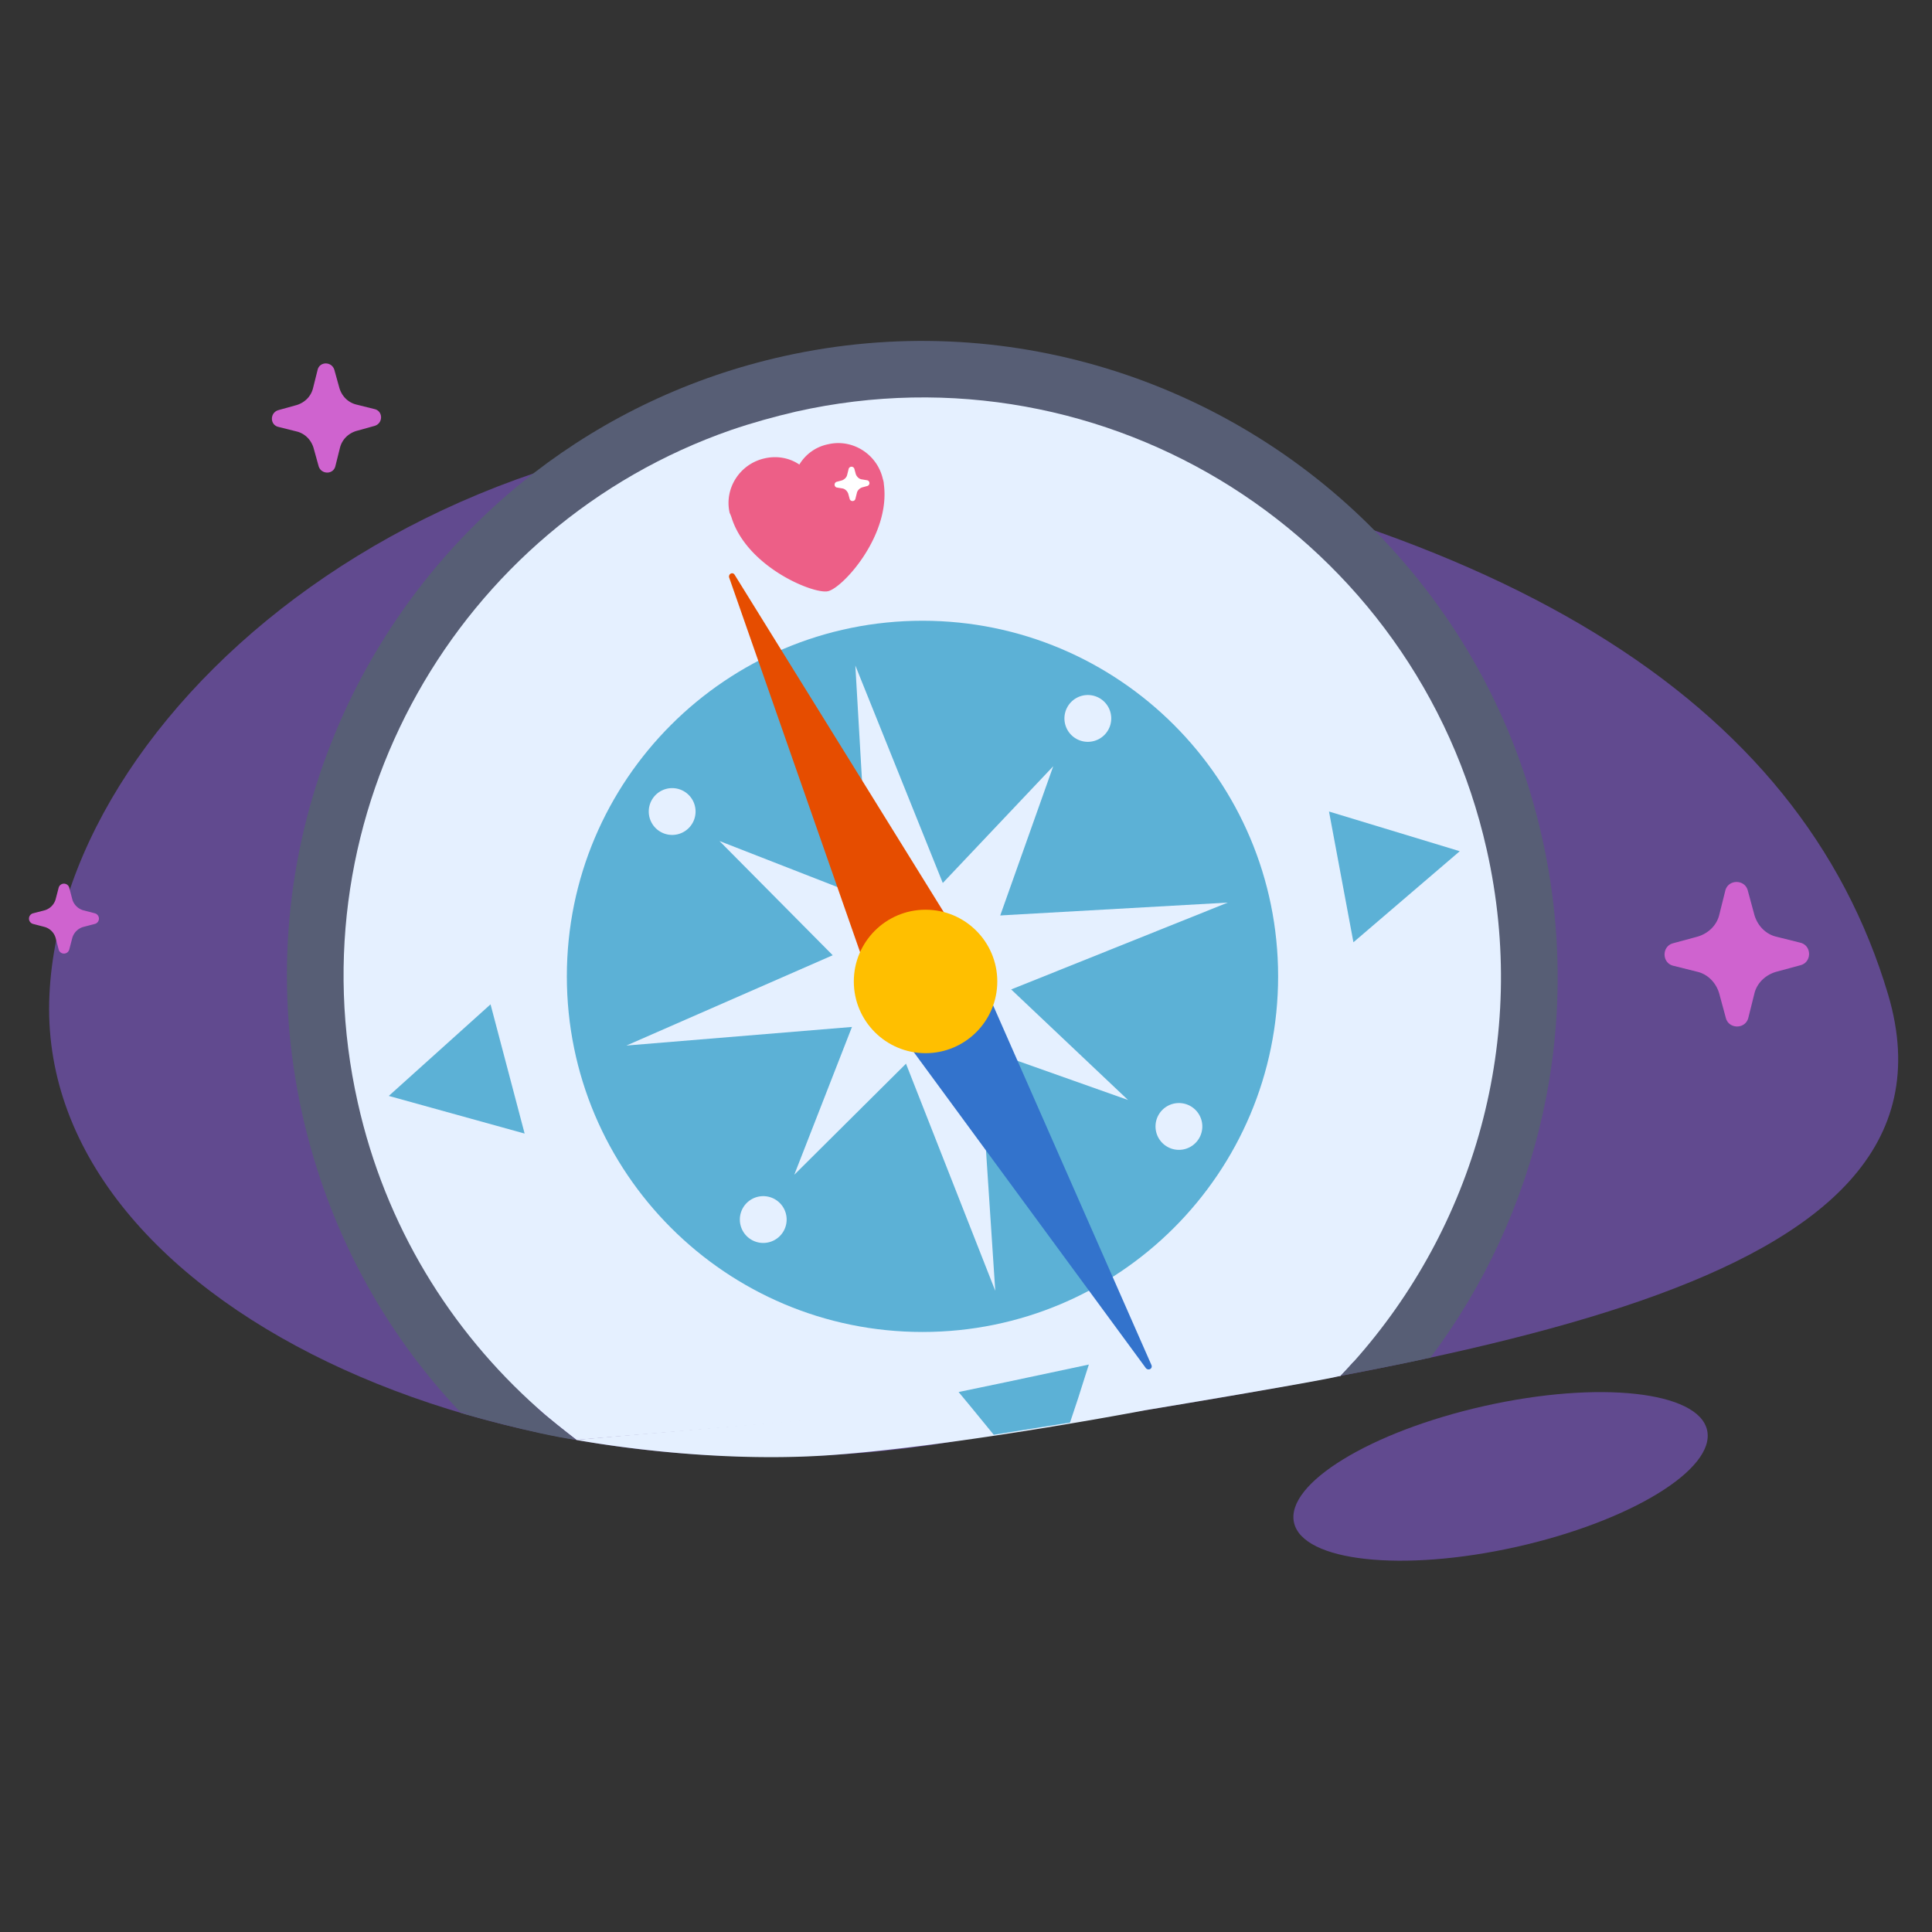
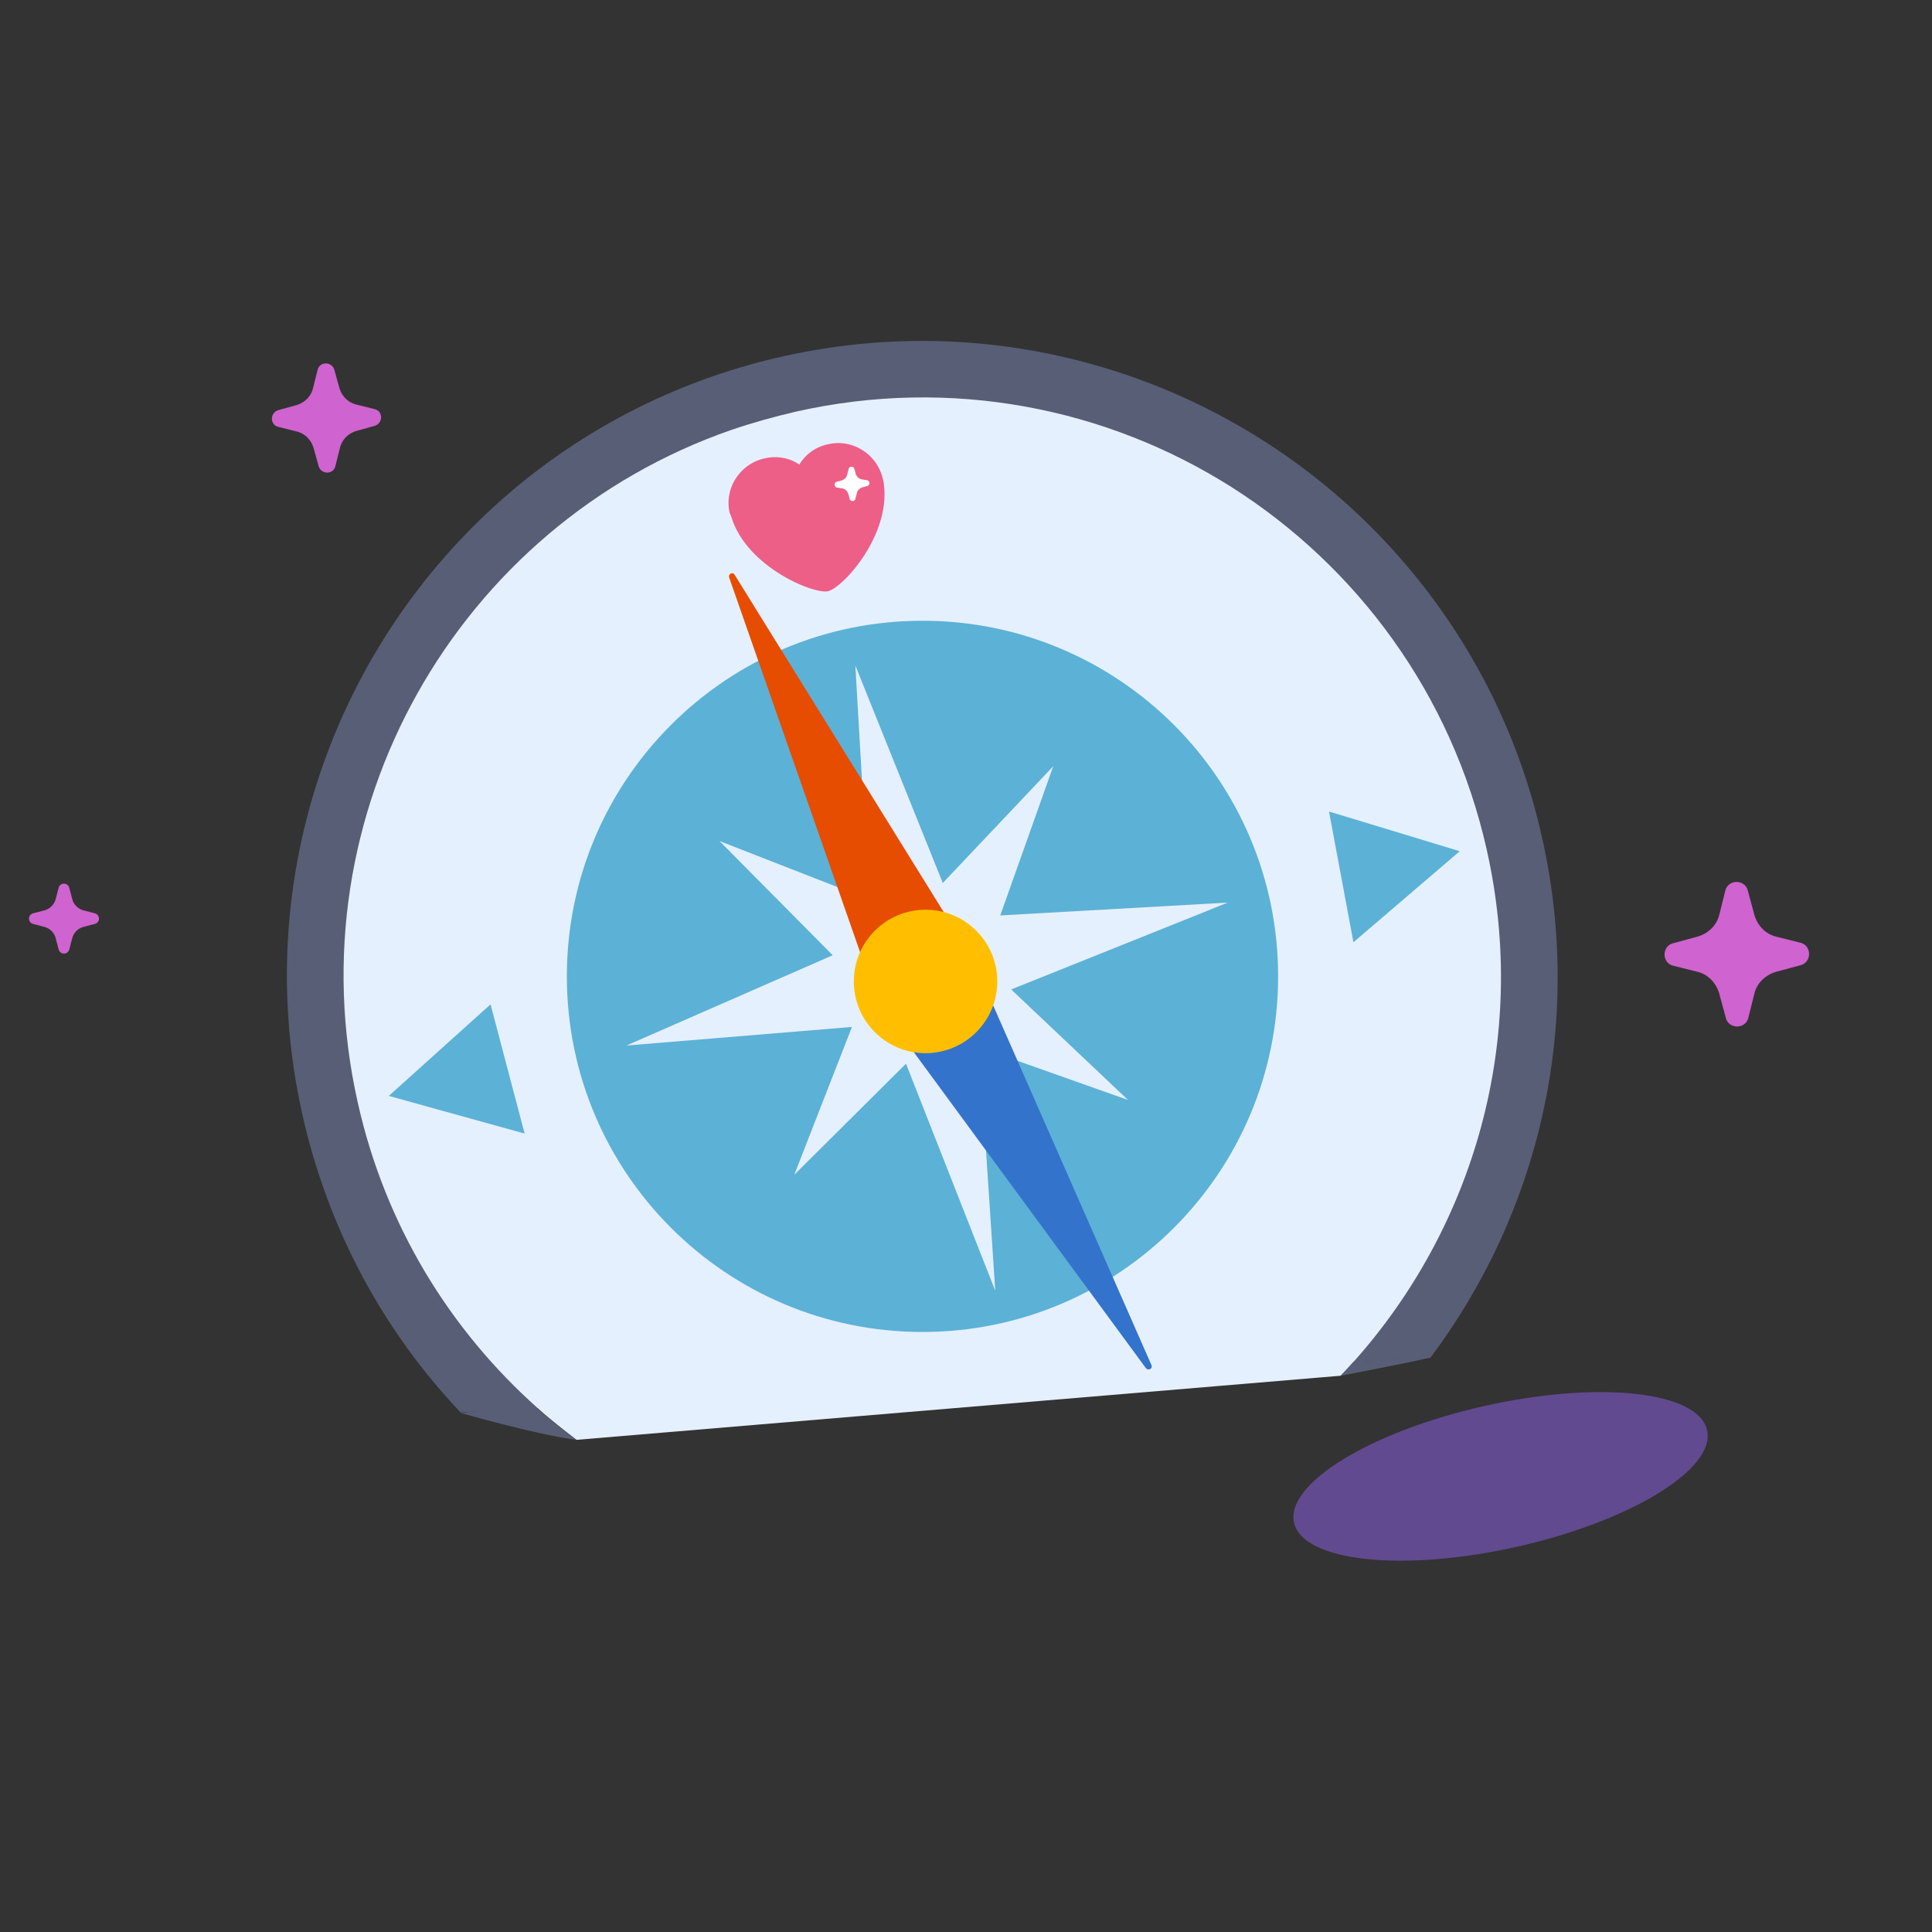
<svg xmlns="http://www.w3.org/2000/svg" width="360" height="360" fill="none">
  <rect width="100%" height="100%" fill="#333333" stroke="none" />
  <path opacity=".45" d="M282.547 288.243c21.256-4.754 37.171-14.49 35.548-21.745-1.623-7.256-20.17-9.283-41.426-4.528-21.256 4.754-37.172 14.49-35.549 21.745 1.623 7.256 20.17 9.283 41.427 4.528z" fill="#96F" />
-   <path opacity=".45" fill-rule="evenodd" clip-rule="evenodd" d="M351.831 185.343c16.685 56.405-81.341 67.876-174.627 83.328-83.047 13.84-170.74-25.785-167.99-83.328 2.559-55.172 77.643-117.928 171.308-104.277C279.591 95.57 335.43 130.17 351.831 185.343z" fill="#96F" />
  <path d="M266.506 253.029c20.098-26.733 28.725-61.713 20.857-96.883-5.025-22.467-16.117-41.901-31.096-57.163-27.682-28.155-68.921-41.806-110.255-32.61-17.444 3.886-33.181 11.47-46.454 21.708-35.267 27.207-53.563 73.279-43.23 119.54 4.835 21.614 15.263 40.573 29.484 55.551l180.694-10.143z" fill="#575E75" />
  <path d="M249.822 256.347c.853-.853 1.612-1.706 2.37-2.559 22.373-25.027 32.802-60.102 24.838-95.462-6.541-29.103-24.269-52.802-47.591-67.59-23.226-14.694-52.141-20.572-81.151-14.03-4.077.947-8.153 2.085-12.04 3.412-51.004 17.727-81.72 71.383-69.585 125.323 5.119 22.941 17.254 42.469 33.56 56.973 2.275 2.086 4.74 3.982 7.205 5.878l142.394-11.945z" fill="#E5F0FF" />
  <path d="M171.891 248.194c36.599 0 66.268-29.667 66.268-66.263 0-36.597-29.669-66.264-66.268-66.264-36.598 0-66.267 29.667-66.267 66.264 0 36.596 29.669 66.263 66.267 66.263z" fill="#5CB1D6" />
  <path fill-rule="evenodd" clip-rule="evenodd" d="M97.757 211.224l-25.312-7.015 18.96-17.064 6.352 24.079zM252.192 175.579l19.814-16.968-24.365-7.395 4.551 24.363z" fill="#5CB1D6" />
  <path d="M166.583 189.514l-32.518-32.8 42.757 16.685-10.239 16.115zM166.583 189.514l43.609 15.453-33.37-31.568-10.239 16.115z" fill="#E5F0FF" />
  <path d="M174.168 190.084l-57.451 4.739 53.28-23.32 4.171 18.581zM174.169 190.084l54.607-21.899-58.778 3.318 4.171 18.581z" fill="#E5F0FF" />
  <path d="M162.794 182.879l22.657 57.637-4.076-61.808-18.581 4.171zM162.793 182.879l-3.413-58.869 21.995 54.698-18.582 4.171z" fill="#E5F0FF" />
  <path d="M180.802 186.292l15.453-43.513-31.569 33.369 16.116 10.144z" fill="#E5F0FF" />
  <path d="M180.802 186.291L148 218.902l16.686-42.754 16.116 10.143z" fill="#E5F0FF" />
  <path d="M163.265 186.007l-27.398-78.398c-.189-.663.664-1.137 1.043-.474l43.894 70.814-17.539 8.058z" fill="#E64D00" />
  <path d="M181.09 178.328l33.466 76.028c.284.664-.569 1.138-1.043.569l-49.298-67.117 16.875-9.48z" fill="#3373CC" />
  <path d="M172.463 196.245c7.382 0 13.367-5.984 13.367-13.367 0-7.382-5.985-13.366-13.367-13.366-7.383 0-13.367 5.984-13.367 13.366 0 7.383 5.984 13.367 13.367 13.367z" fill="#FFBF00" />
-   <path d="M142.219 231.605a4.36 4.36 0 1 0 .001-8.72 4.36 4.36 0 0 0-.001 8.72zM125.248 155.577a4.361 4.361 0 1 0 0-8.722 4.361 4.361 0 0 0 0 8.722zM202.703 138.229a4.361 4.361 0 1 0 0-8.722 4.361 4.361 0 0 0 0 8.722zM219.674 214.257a4.36 4.36 0 1 0 .001-8.72 4.36 4.36 0 0 0-.001 8.72zM107.332 268.292s23.701 4.55 47.497 2.844c23.795-1.707 58.493-8.343 58.493-8.343s34.224-5.688 36.499-6.446c2.275-.664-142.489 11.945-142.489 11.945z" fill="#E5F0FF" />
-   <path fill-rule="evenodd" clip-rule="evenodd" d="M199.384 265.069l1.517-4.551 1.233-3.886.758-2.37-15.168 3.223-9.102 1.896 2.276 2.749 4.266 5.214 14.22-2.275z" fill="#5CB1D6" />
+   <path fill-rule="evenodd" clip-rule="evenodd" d="M199.384 265.069z" fill="#5CB1D6" />
  <path d="M107.332 268.292s-6.447-5.119-7.205-5.878c-.759-.663-14.316.853-14.316.853s13.747 3.982 21.521 5.025zM252.189 253.787l-2.37 2.56s14.505-2.749 16.686-3.413l-14.316.853z" fill="#575E75" />
  <path fill-rule="evenodd" clip-rule="evenodd" d="M136.34 96.518c2.939 9.195 15.263 14.219 17.917 13.651 2.75-.569 11.756-10.428 10.429-20.003 0-.284-.095-.663-.19-.948-1.043-4.55-5.593-7.489-10.144-6.446a8.11 8.11 0 0 0-5.404 3.792c-1.801-1.232-4.171-1.706-6.541-1.138-4.551 1.043-7.489 5.593-6.447 10.144.19.379.285.663.38.948z" fill="#ED5F87" />
  <path d="M160.515 89.313c-.474-.095-.853-.474-1.043-.948l-.284-1.043a.56.56 0 0 0-1.043 0l-.284 1.138c-.095.474-.474.853-.948 1.043l-1.043.284a.56.56 0 0 0 0 1.043l1.137.19c.474.094.854.474 1.043.948l.285 1.042a.56.56 0 0 0 1.042 0l.285-1.137c.095-.474.474-.854.948-1.043l1.043-.284a.56.56 0 0 0 0-1.043l-1.138-.19z" fill="#fff" />
  <path d="M66.383 75.378c-1.517-.38-2.655-1.517-3.129-3.034l-.948-3.412c-.474-1.612-2.749-1.612-3.128 0l-.853 3.412c-.38 1.517-1.517 2.655-3.034 3.129l-3.413.948c-1.612.474-1.612 2.749 0 3.128l3.413.853c1.517.38 2.654 1.517 3.128 3.034l.948 3.412c.474 1.612 2.75 1.612 3.129 0l.853-3.412c.38-1.517 1.517-2.655 3.034-3.129l3.413-.948c1.611-.474 1.611-2.749 0-3.128l-3.413-.853zM330.977 174.536c-1.991-.474-3.508-2.085-4.077-4.076l-1.232-4.55c-.569-2.086-3.603-2.086-4.171 0l-1.138 4.55c-.474 1.991-2.086 3.508-4.077 4.076l-4.55 1.233c-2.086.569-2.086 3.602 0 4.171l4.55 1.138c1.991.474 3.508 2.085 4.077 4.076l1.232 4.55c.569 2.086 3.603 2.086 4.172 0l1.137-4.55c.474-1.991 2.086-3.508 4.077-4.076l4.55-1.233c2.086-.569 2.086-3.602 0-4.171l-4.55-1.138zM15.473 169.607a2.993 2.993 0 0 1-1.991-1.991l-.569-2.18a1.025 1.025 0 0 0-1.99 0l-.57 2.18a2.993 2.993 0 0 1-1.99 1.991l-2.18.569a1.024 1.024 0 0 0 0 1.99l2.18.569a2.993 2.993 0 0 1 1.99 1.991l.57 2.18a1.025 1.025 0 0 0 1.99 0l.569-2.18a2.993 2.993 0 0 1 1.99-1.991l2.181-.569a1.024 1.024 0 0 0 0-1.99l-2.18-.569z" fill="#CF63CF" />
</svg>